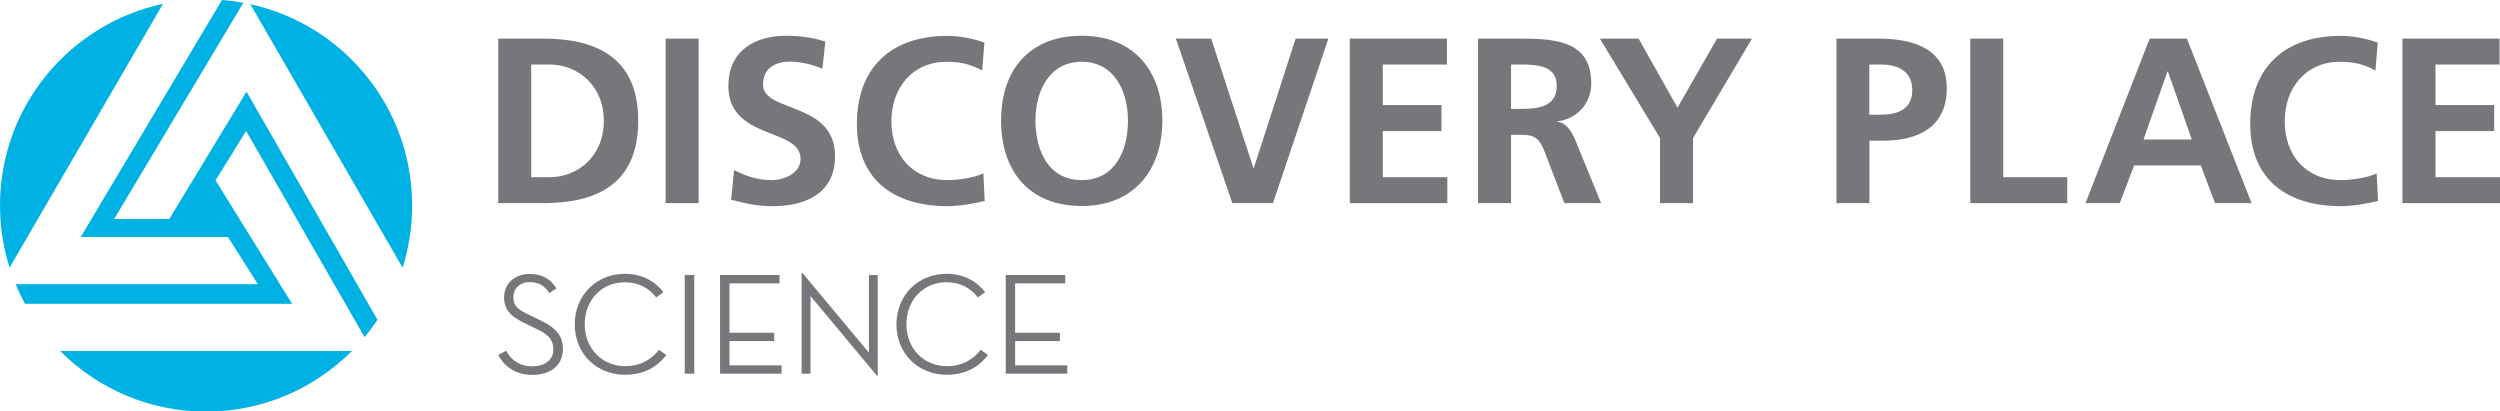
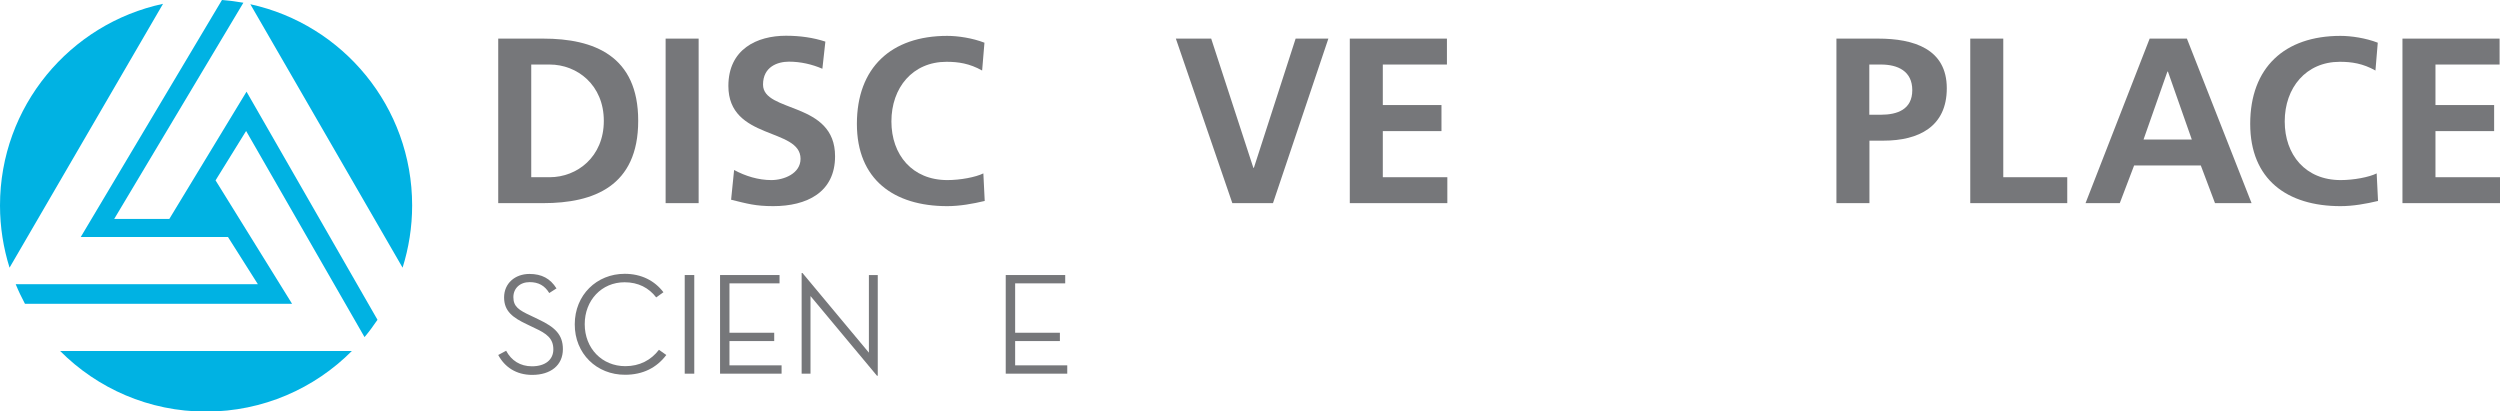
<svg xmlns="http://www.w3.org/2000/svg" version="1.1" id="Layer_1" x="0px" y="0px" viewBox="0 0 183.25 30.16" style="enable-background:new 0 0 183.25 30.16;" xml:space="preserve">
  <style type="text/css">
	.st0{fill:#76777A;}
	.st1{fill:#00B2E3;}
</style>
  <path class="st0" d="M37.1,25.71c0.38,0.72,1.04,1.14,1.89,1.14c0.99,0,1.57-0.49,1.57-1.24c0-0.8-0.49-1.16-1.36-1.56l-0.58-0.28  c-1.04-0.49-1.67-0.96-1.67-1.97c0-1.03,0.8-1.72,1.86-1.72c0.9,0,1.53,0.34,1.98,1.06l-0.53,0.34c-0.33-0.54-0.78-0.8-1.44-0.8  c-0.71,0-1.19,0.46-1.19,1.1c0,0.69,0.39,0.95,1.28,1.36l0.58,0.28c1.16,0.55,1.77,1.09,1.77,2.17c0,1.19-0.9,1.89-2.25,1.89  c-1.18,0-2.02-0.58-2.49-1.46L37.1,25.71z" />
  <path class="st0" d="M42.13,23.77c0-2.15,1.61-3.7,3.66-3.7c1.22,0,2.19,0.5,2.84,1.35l-0.53,0.38c-0.54-0.7-1.31-1.11-2.32-1.11  c-1.68,0-2.92,1.32-2.92,3.07c0,1.78,1.27,3.08,2.98,3.08c1.04,0,1.88-0.44,2.46-1.2l0.54,0.38c-0.71,0.94-1.72,1.45-3.02,1.45  C43.74,27.48,42.12,25.92,42.13,23.77" />
  <rect x="50.19" y="20.16" class="st0" width="0.7" height="7.23" />
  <polygon class="st0" points="52.78,20.16 57.14,20.16 57.14,20.77 53.47,20.77 53.47,24.39 56.75,24.39 56.75,25 53.47,25   53.47,26.78 57.29,26.78 57.29,27.39 52.78,27.39 " />
  <polygon class="st0" points="59.41,21.7 59.41,27.39 58.76,27.39 58.76,20.01 58.82,20.01 63.69,25.85 63.69,20.16 64.34,20.16   64.34,27.54 64.28,27.54 " />
-   <path class="st0" d="M65.71,23.77c0-2.15,1.61-3.7,3.66-3.7c1.22,0,2.19,0.5,2.84,1.35l-0.53,0.38c-0.54-0.7-1.31-1.11-2.32-1.11  c-1.68,0-2.92,1.32-2.92,3.07c0,1.78,1.26,3.08,2.98,3.08c1.04,0,1.88-0.44,2.46-1.2l0.54,0.38c-0.71,0.94-1.72,1.45-3.02,1.45  C67.32,27.48,65.7,25.92,65.71,23.77" />
  <polygon class="st0" points="73.72,20.16 78.08,20.16 78.08,20.77 74.41,20.77 74.41,24.39 77.69,24.39 77.69,25 74.41,25   74.41,26.78 78.23,26.78 78.23,27.39 73.72,27.39 " />
  <path class="st0" d="M40.29,12.99h-1.35V4.73h1.35c2.02,0,3.97,1.5,3.97,4.13C44.26,11.49,42.31,12.99,40.29,12.99 M39.82,2.83h-3.3  v12.06h3.3c3.7,0,6.96-1.24,6.96-6.03C46.79,4.08,43.52,2.83,39.82,2.83" />
  <rect x="48.79" y="2.83" class="st0" width="2.42" height="12.06" />
  <path class="st0" d="M55.93,6.2c0-1.31,1.07-1.68,1.9-1.68c0.85,0,1.69,0.19,2.45,0.52l0.22-1.99c-0.88-0.29-1.85-0.43-2.89-0.43  c-2.12,0-4.22,0.98-4.22,3.68c0,3.99,5.29,3.04,5.29,5.34c0,1.09-1.23,1.56-2.14,1.56c-0.95,0-1.9-0.29-2.73-0.74l-0.22,2.18  c1.19,0.29,1.78,0.47,3.09,0.47c2.44,0,4.53-1,4.53-3.65C61.22,7.41,55.93,8.29,55.93,6.2" />
  <path class="st0" d="M69.44,13.2c-2.57,0-4.1-1.85-4.1-4.3c0-2.47,1.55-4.37,4.04-4.37c0.86,0,1.69,0.12,2.61,0.64l0.17-2.04  c-0.88-0.34-1.93-0.5-2.73-0.5c-4.1,0-6.62,2.32-6.62,6.45c0,4.08,2.71,6.03,6.62,6.03c0.92,0,1.87-0.17,2.75-0.38l-0.1-2.02  C71.51,12.99,70.39,13.2,69.44,13.2" />
-   <path class="st0" d="M79.29,13.2c-2.47,0-3.39-2.2-3.39-4.37c0-2.13,0.99-4.3,3.39-4.3c2.4,0,3.39,2.18,3.39,4.3  C82.68,11,81.76,13.2,79.29,13.2 M79.29,2.62c-3.84,0-5.91,2.51-5.91,6.21c0,3.7,2.04,6.27,5.91,6.27c3.82,0,5.91-2.63,5.91-6.27  C85.2,5.18,83.08,2.62,79.29,2.62" />
  <polygon class="st0" points="91.91,12.3 91.87,12.3 88.78,2.83 86.19,2.83 90.33,14.89 93.31,14.89 97.37,2.83 94.97,2.83 " />
  <polygon class="st0" points="101.36,9.61 105.66,9.61 105.66,7.7 101.36,7.7 101.36,4.73 106.06,4.73 106.06,2.83 98.94,2.83   98.94,14.89 106.09,14.89 106.09,12.99 101.36,12.99 " />
-   <path class="st0" d="M111.55,7.98h-0.79V4.73h0.79c1.21,0,2.56,0.12,2.56,1.57C114.11,7.81,112.75,7.98,111.55,7.98 M114.15,8.93  V8.9c1.54-0.21,2.49-1.38,2.49-2.8c0-3.35-3.09-3.27-5.69-3.27h-2.61v12.06h2.42V9.88h0.78c1.02,0,1.33,0.34,1.68,1.24l1.45,3.77  h2.69l-1.93-4.72C115.18,9.64,114.8,8.98,114.15,8.93" />
-   <polygon class="st0" points="122.96,7.89 120.11,2.83 117.27,2.83 121.68,10.12 121.68,14.89 124.1,14.89 124.1,10.12 128.42,2.83   125.86,2.83 " />
  <path class="st0" d="M137.87,8.41h-0.85V4.73h0.85c1.24,0,2.3,0.48,2.3,1.88C140.17,8.02,139.08,8.41,137.87,8.41 M137.67,2.83  h-3.06v12.06h2.42v-4.58h1.02c2.59,0,4.65-1.02,4.65-3.84C142.7,3.59,140.29,2.83,137.67,2.83" />
  <polygon class="st0" points="146.84,2.83 144.42,2.83 144.42,14.89 151.53,14.89 151.53,12.99 146.84,12.99 " />
  <path class="st0" d="M157.12,10.23l1.75-4.98h0.04l1.75,4.98H157.12z M157.57,2.83l-4.7,12.06h2.51l1.05-2.76h4.89l1.04,2.76h2.68  L160.3,2.83H157.57z" />
  <path class="st0" d="M171.57,13.2c-2.58,0-4.1-1.85-4.1-4.3c0-2.47,1.56-4.37,4.04-4.37c0.86,0,1.69,0.12,2.61,0.64l0.17-2.04  c-0.88-0.34-1.94-0.5-2.73-0.5c-4.1,0-6.62,2.32-6.62,6.45c0,4.08,2.71,6.03,6.62,6.03c0.92,0,1.87-0.17,2.75-0.38l-0.1-2.02  C173.65,12.99,172.52,13.2,171.57,13.2" />
  <polygon class="st0" points="178.52,12.99 178.52,9.61 182.82,9.61 182.82,7.7 178.52,7.7 178.52,4.73 183.22,4.73 183.22,2.83   176.1,2.83 176.1,14.89 183.25,14.89 183.25,12.99 " />
  <path class="st1" d="M29.51,19.62c0.45-1.44,0.7-2.97,0.7-4.56c0-7.23-5.08-13.27-11.86-14.75L29.51,19.62z" />
  <path class="st1" d="M26.72,24.71c0.34-0.4,0.65-0.83,0.95-1.27c-2.57-4.48-9.41-16.38-9.6-16.72c-0.24,0.4-5.66,9.33-5.66,9.33  H8.37L17.84,0.2C17.33,0.11,16.8,0.04,16.27,0C13.82,4.12,6.13,17.02,5.92,17.37h10.79l2.19,3.46H1.15c0.2,0.49,0.43,0.97,0.68,1.44  h19.58c-0.26-0.43-5.61-9.05-5.61-9.05l2.24-3.62L26.72,24.71z" />
  <path class="st1" d="M11.95,0.28C5.12,1.74,0,7.8,0,15.06c0,1.59,0.25,3.12,0.7,4.56L11.95,0.28z" />
  <path class="st1" d="M4.41,25.73c2.73,2.74,6.51,4.44,10.69,4.44c4.18,0,7.96-1.7,10.69-4.44H4.41z" />
</svg>